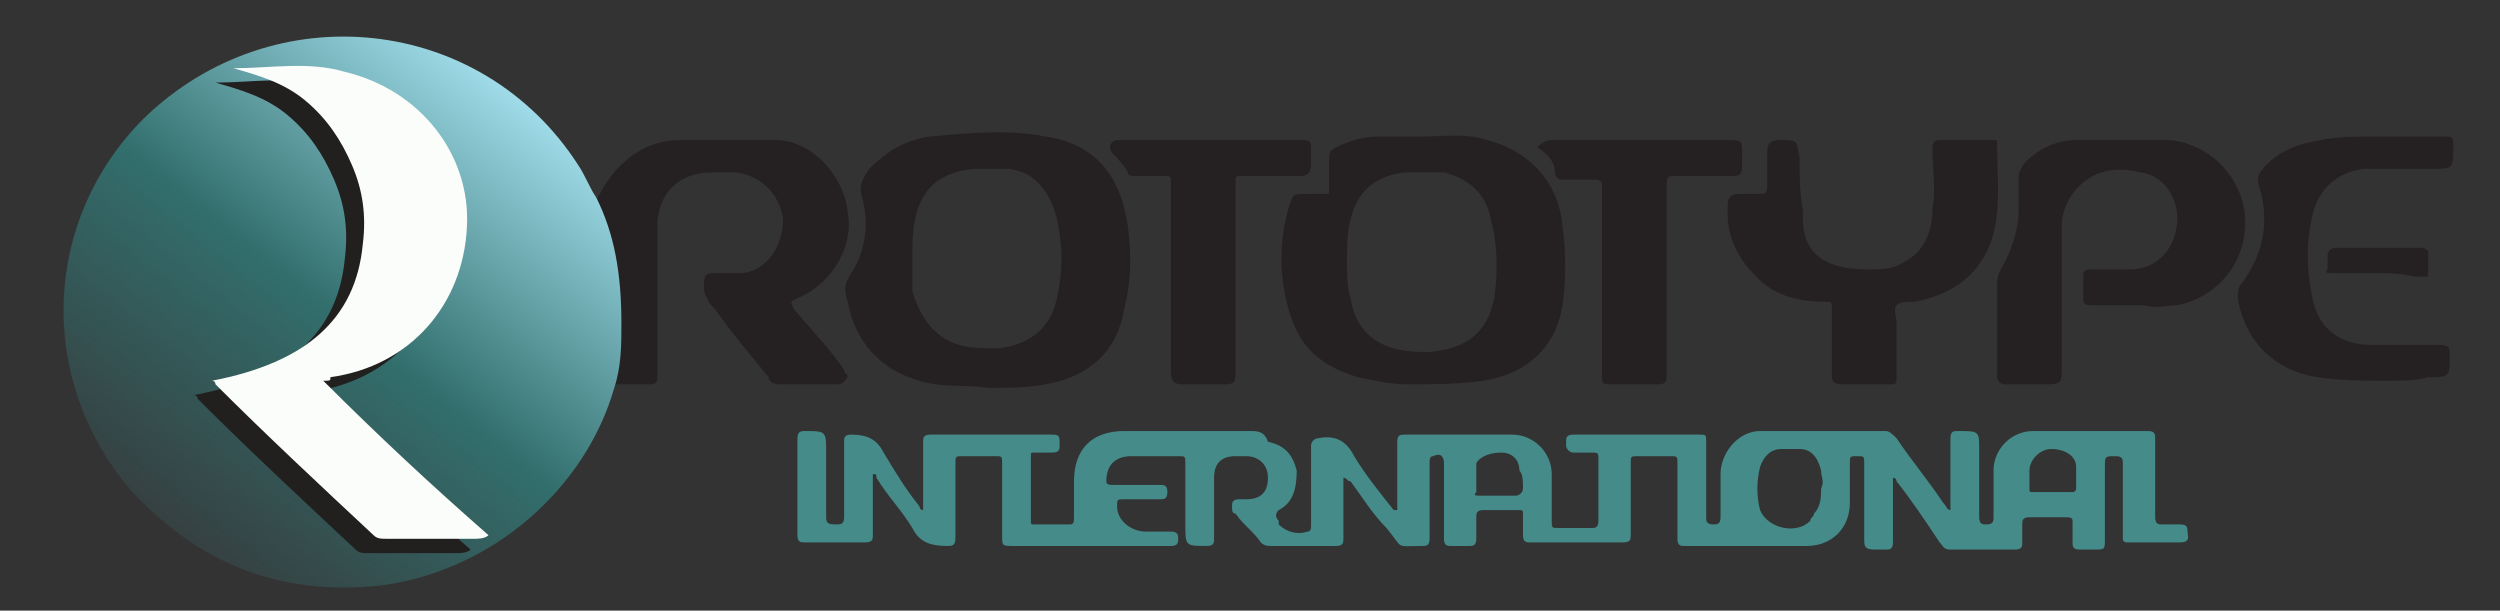
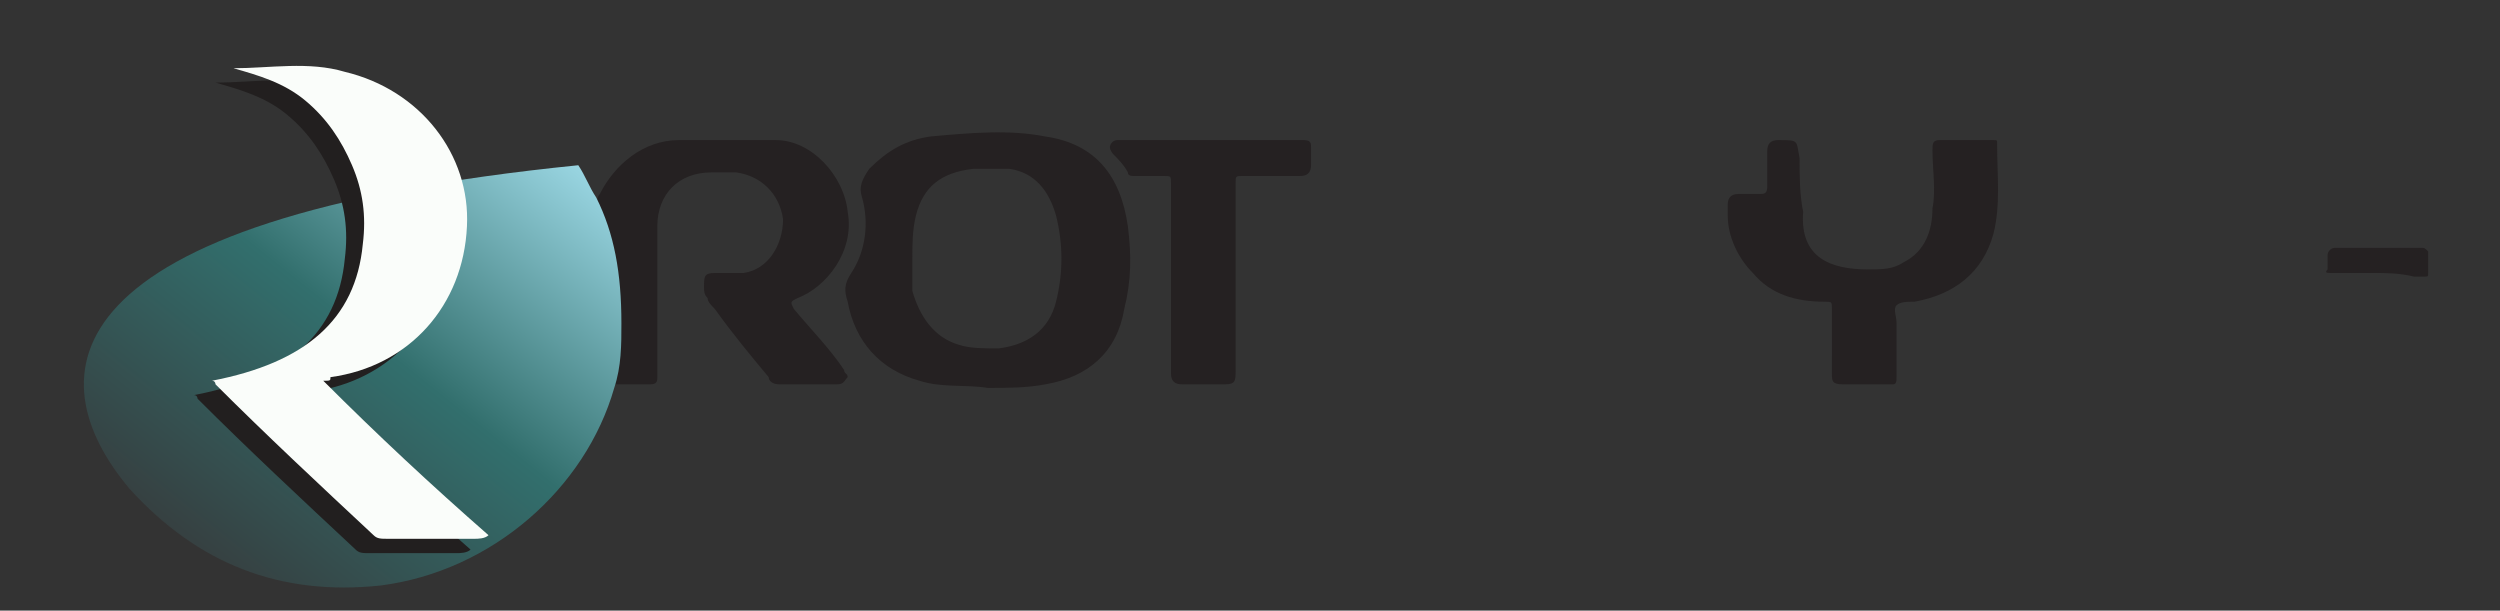
<svg xmlns="http://www.w3.org/2000/svg" version="1.0" id="Layer_1" x="0px" y="0px" viewBox="0 0 69.6 17" enable-background="new 0 0 69.6 17" xml:space="preserve">
  <rect x="0" y="0" width="69.6" height="17" fill="#333333" stroke="none" />
  <g>
-     <path fill="#458B8A" d="M60.9,14.8c0-0.1,0-0.2-0.2-0.2c-0.2,0-0.3,0-0.5,0c-0.1,0-0.2,0-0.2-0.2c0-0.7,0-1.5,0-2.2   c0-0.1,0-0.2-0.2-0.2c-1.1,0-2.2,0-3.2,0c-0.6,0-1.1,0.5-1.1,1.1v1.3c0,0.1,0,0.2-0.2,0.2c-0.1,0-0.2,0-0.2-0.2c0-0.6,0-1.3,0-1.9   c0-0.5,0-0.5-0.6-0.5c-0.1,0-0.2,0-0.2,0.2c0,0.6,0,1.2,0,1.8c0,0.1,0,0.1,0,0.2c-0.1,0-0.1-0.1-0.2-0.2c-0.4-0.6-0.9-1.2-1.3-1.8   c-0.1-0.1-0.2-0.2-0.3-0.2h-3.5c-0.6,0-1.1,0.6-1.1,1.2c0,0.4,0,0.8,0,1.2c0,0.2-0.1,0.2-0.2,0.2c-0.2,0-0.2-0.1-0.2-0.2   c0-0.7,0-1.4,0-2.1c0-0.2,0-0.2-0.2-0.2c-0.7,0-1.4,0-2,0c-0.5,0-1,0-1.5,0c-0.2,0-0.2,0.1-0.2,0.2v0.1c0,0.1,0.1,0.2,0.2,0.2   c0.2,0,0.4,0,0.5,0c0.2,0,0.2,0,0.2,0.2c0,0.5,0,1.1,0,1.7c0,0.2-0.1,0.2-0.2,0.2c-0.3,0-0.6,0-0.9,0c-0.2,0-0.2,0-0.2-0.2   c0-0.4,0-0.9,0-1.3c0-0.6-0.5-1.1-1.1-1.1c-1,0-2,0-3,0c-0.1,0-0.2,0-0.2,0.2v1.2c0,0.2,0,0.5,0,0.7c-0.1,0-0.1,0-0.1,0   c-0.4-0.5-0.8-1-1.1-1.5c-0.2-0.4-0.5-0.6-1-0.5c0,0,0,0,0,0c-0.1,0-0.2,0.1-0.2,0.2v2.2c0,0.1,0,0.2-0.1,0.2   c-0.3,0.1-0.6,0-0.8-0.2c0,0,0,0,0-0.1c-0.1-0.1-0.1-0.2,0-0.3c0.4-0.2,0.5-0.6,0.5-1.1c-0.1-0.4-0.3-0.7-0.8-0.8   C35.2,12,35,12,34.8,12c-1.2,0-2.4,0-3.5,0c-0.9,0-1.4,0.5-1.4,1.4v1c0,0.1,0,0.2-0.1,0.2c-0.3,0-0.7,0-1,0c-0.1,0-0.1,0-0.1-0.1   c0-0.6,0-1.2,0-1.8c0-0.1,0-0.1,0.1-0.1c0.2,0,0.4,0,0.5,0c0.2,0,0.2-0.1,0.2-0.2c0-0.3,0-0.3-0.3-0.3c0,0-0.1,0-0.1,0   c-1.1,0-2.1,0-3.2,0c-0.2,0-0.2,0.1-0.2,0.2c0,0.6,0,1.1,0,1.7c0,0.1,0,0.1,0,0.2c-0.1,0-0.1-0.1-0.1-0.1c-0.4-0.5-0.7-1-1-1.5   c-0.2-0.4-0.5-0.5-0.9-0.5c-0.2,0-0.2,0.1-0.2,0.2c0,0.7,0,1.4,0,2.1c0,0.2-0.1,0.2-0.2,0.2c-0.2,0-0.3,0-0.3-0.2   c0-0.6,0-1.2,0-1.8c0-0.6,0-0.6-0.6-0.6c-0.2,0-0.2,0.1-0.2,0.3c0,0.8,0,1.7,0,2.6c0,0.2,0.1,0.2,0.2,0.2c0.6,0,1.1,0,1.7,0   c0.2,0,0.2-0.1,0.2-0.2c0-0.5,0-1,0-1.6c0,0,0-0.1,0-0.1c0.1,0,0.1,0,0.1,0.1c0.3,0.5,0.7,0.9,1,1.4c0.2,0.4,0.5,0.5,1,0.5   c0.2,0,0.2-0.1,0.2-0.3c0-0.7,0-1.4,0-2c0-0.2,0-0.2,0.2-0.2c0.3,0,0.6,0,0.9,0c0.2,0,0.2,0,0.2,0.2c0,0.7,0,1.4,0,2   c0,0.3,0,0.3,0.3,0.3h4.4c0.2,0,0.2-0.1,0.2-0.2s0-0.2-0.2-0.2c-0.2,0-0.5,0-0.7,0c-0.4,0-0.8-0.3-0.8-0.7c0-0.2,0-0.2,0.2-0.2   c0.3,0,0.7,0,1,0c0.1,0,0.2,0,0.2-0.2c0-0.2-0.1-0.2-0.2-0.2H31c-0.1,0-0.2,0-0.2-0.1c0-0.4,0.2-0.7,0.7-0.7c0.4,0,0.8,0,1.3,0   c0.2,0,0.2,0,0.2,0.2c0,0.6,0,1.1,0,1.7s0,0.6,0.6,0.6c0.2,0,0.2-0.1,0.2-0.2c0-0.6,0-1.1,0-1.7c0-0.4,0.2-0.6,0.6-0.6h0.3   c0.3,0,0.6,0.2,0.6,0.6c0,0.4-0.2,0.6-0.6,0.6h-0.2c-0.2,0-0.2,0.1-0.2,0.2c0,0.1,0,0.2,0.1,0.2c0.2,0.3,0.5,0.5,0.7,0.8   c0.1,0.1,0.2,0.1,0.3,0.1c0.6,0,1.2,0,1.8,0c0.2,0,0.2-0.1,0.2-0.2c0-0.5,0-1,0-1.4c0-0.1,0-0.2,0-0.3c0.1,0,0.1,0.1,0.2,0.1   c0.3,0.4,0.6,0.9,1,1.3c0.5,0.6,0.2,0.5,1,0.5h0c0.1,0,0.2,0,0.2-0.2c0-0.3,0-0.6,0-0.9c0-0.4,0-0.8,0-1.2c0-0.1,0-0.2,0.1-0.2   c0.2-0.1,0.3,0,0.3,0.2c0,0.7,0,1.4,0,2.1c0,0.2,0.1,0.2,0.2,0.2c0.2,0,0.4,0,0.5,0c0.1,0,0.2,0,0.2-0.2c0-0.2,0-0.4,0-0.6   c0-0.1,0-0.2,0.2-0.2c0.3,0,0.7,0,1,0c0.1,0,0.1,0,0.1,0.2c0,0.2,0,0.3,0,0.5c0,0.2,0.1,0.2,0.2,0.2c0.9,0,1.7,0,2.6,0   c0.2,0,0.2-0.1,0.2-0.2c0-0.7,0-1.4,0-2c0-0.2,0-0.2,0.2-0.2c0.3,0,0.6,0,0.9,0c0.2,0,0.2,0,0.2,0.2c0,0.7,0,1.4,0,2.1   c0,0.2,0.1,0.2,0.2,0.2c1.1,0,2.3,0,3.4,0c0.7,0,1.2-0.5,1.2-1.2c0-0.4,0-0.8,0-1.1c0-0.2,0-0.2,0.2-0.2c0.2,0,0.2,0,0.2,0.2   c0,0.7,0,1.4,0,2.1c0,0.2,0,0.3,0.3,0.3c0.1,0,0.2,0,0.3,0c0.1,0,0.2,0,0.2-0.2v-1.6c0-0.1,0-0.1,0-0.2c0.1,0,0.1,0.1,0.1,0.1   c0.4,0.5,0.8,1.1,1.2,1.7c0.1,0.1,0.1,0.2,0.3,0.2c0.6,0,1.2,0,1.8,0c0.2,0,0.2-0.1,0.2-0.2v-0.5c0-0.1,0-0.2,0.2-0.2   c0.4,0,0.7,0,1,0c0.1,0,0.2,0,0.2,0.1c0,0.2,0,0.4,0,0.6c0,0.1,0,0.2,0.2,0.2c0.1,0,0.3,0,0.4,0c0.3,0,0.3,0,0.3-0.3v-2   c0-0.3,0-0.3,0.3-0.3c0.2,0,0.2,0.1,0.2,0.2c0,0.6,0,1.2,0,1.7V15c0,0.1,0.1,0.1,0.1,0.1h1.5C61,15.1,60.9,14.9,60.9,14.8z    M42.4,13.6c0,0.1-0.1,0.2-0.2,0.2h-1c-0.1,0-0.2,0-0.1-0.1c0-0.2,0-0.5,0-0.7c0,0,0-0.1,0-0.1c0.1-0.2,0.4-0.3,0.7-0.3   c0.3,0,0.5,0.2,0.5,0.5C42.4,13.2,42.4,13.4,42.4,13.6z M50.5,14.3c0,0.1-0.1,0.1-0.1,0.2c-0.4,0.4-1.2,0.2-1.4-0.3   c-0.1-0.4-0.1-0.8,0-1.2c0.1-0.3,0.3-0.5,0.6-0.5c0.2,0,0.3,0,0.5,0c0.3,0,0.5,0.2,0.6,0.6c0,0.2,0.1,0.3,0,0.5   C50.7,13.8,50.7,14.1,50.5,14.3z M57.8,13.6c0,0.1-0.1,0.1-0.1,0.1h-1.1c-0.1,0-0.1,0-0.1-0.1c0-0.2,0-0.3,0-0.5   c0-0.3,0.3-0.6,0.6-0.6c0.4,0,0.7,0.2,0.7,0.5C57.8,13.2,57.8,13.4,57.8,13.6z" />
-     <path fill="#252122" d="M43.5,6.3c-0.1-1.2-0.9-2.1-2.1-2.4c-0.6-0.2-1.2-0.1-1.8-0.1c-0.4,0-0.8,0-1.2,0c-0.4,0-0.8,0.1-1.2,0.3   c-0.2,0.1-0.2,0.2-0.2,0.4c0,0.2,0,0.5,0,0.8c0,0.1,0,0.1-0.1,0.1c-0.2,0-0.4,0-0.5,0c-0.4,0-0.4,0-0.5,0.3c-0.3,1-0.3,2,0,3   c0.3,1,0.9,1.5,1.9,1.8c0.5,0.1,0.9,0.2,1.4,0.2c0.7,0,1.4,0,2.1-0.1c1.2-0.2,2-0.9,2.2-2.1C43.6,7.8,43.6,7,43.5,6.3z M41.6,8.3   c-0.2,1-0.8,1.4-1.8,1.5c-0.3,0-0.6,0-1-0.1c-0.7-0.2-1.1-0.7-1.2-1.4c-0.1-0.3-0.1-0.7-0.1-1c0-0.4,0-0.8,0.1-1.2   c0.2-0.8,0.7-1.2,1.5-1.3c0.4,0,0.7,0,1.1,0C41,5,41.4,5.5,41.5,6.1C41.7,6.8,41.7,7.6,41.6,8.3z" />
    <path fill="#252122" d="M31.4,6.3c-0.2-1.4-0.9-2.3-2.3-2.5c-1-0.2-2.1-0.1-3.2,0c-0.7,0.1-1.2,0.4-1.7,0.9C24,5,23.9,5.2,24,5.5   c0.2,0.7,0.1,1.5-0.3,2.1c-0.2,0.3-0.2,0.5-0.1,0.8c0.2,1.1,0.9,1.9,2,2.2c0.6,0.2,1.3,0.1,1.9,0.2c0.5,0,1.1,0,1.6-0.1   c1.2-0.2,2-0.9,2.2-2.1C31.5,7.8,31.5,7.1,31.4,6.3z M29.4,8.4c-0.2,0.8-0.8,1.2-1.6,1.3c-0.4,0-0.8,0-1.1-0.1   c-0.7-0.2-1.1-0.8-1.3-1.5c0-0.3,0-0.6,0-0.9c0-0.4,0-0.8,0.1-1.2c0.2-0.8,0.7-1.2,1.6-1.3c0.3,0,0.7,0,1,0   c0.7,0.1,1.1,0.6,1.3,1.3C29.6,6.8,29.6,7.6,29.4,8.4z" />
    <path fill="#252122" d="M16.9,10.7c0.1-0.3,0.1-0.7,0.2-1c0.1-0.5,0.1-1,0.1-1.4c-0.1-0.8-0.2-1.6-0.5-2.4c-0.1-0.2-0.1-0.4,0-0.5   c0.4-0.8,1.2-1.5,2.2-1.5c0.9,0,1.8,0,2.7,0c1,0,1.9,1,2,2C23.8,7,23,8,22.2,8.3C22,8.4,22,8.4,22.1,8.6c0.5,0.6,1,1.1,1.4,1.7   c0,0.1,0.1,0.1,0.1,0.2c-0.1,0.1-0.1,0.2-0.3,0.2c-0.5,0-1.1,0-1.6,0c-0.2,0-0.3-0.1-0.3-0.2c-0.5-0.6-1-1.2-1.5-1.9   c-0.1-0.1-0.2-0.2-0.2-0.3c-0.1-0.1-0.1-0.2-0.1-0.3c0-0.3,0-0.4,0.3-0.4c0.3,0,0.5,0,0.8,0c0.7-0.1,1.1-0.8,1.1-1.5   c-0.1-0.7-0.6-1.2-1.3-1.3c-0.2,0-0.5,0-0.7,0c-0.9,0-1.5,0.6-1.5,1.5c0,0.9,0,1.8,0,2.6c0,0.5,0,1.1,0,1.6c0,0.1,0,0.2-0.2,0.2   C17.7,10.7,17.3,10.7,16.9,10.7z" />
-     <path fill="#252122" d="M57.4,8.3c0,0.7,0,1.3,0,2c0,0.3,0,0.4-0.4,0.4c-0.4,0-0.8,0-1.2,0c-0.1,0-0.2-0.1-0.2-0.2   c0-0.1,0-0.3,0-0.4c0-0.7,0-1.4,0-2.1c0-0.2,0-0.3,0.1-0.5c0.3-0.5,0.5-1.1,0.5-1.7c0-0.3,0-0.6,0-0.9c0-0.1,0.1-0.3,0.2-0.4   c0.4-0.4,0.9-0.6,1.4-0.6c0.9,0,1.7,0,2.6,0c1.1,0.1,2,1,2.1,2.1c0.1,1.3-0.8,2.3-1.9,2.5c-0.3,0-0.6,0.1-0.9,0c-0.5,0-1,0-1.5,0   c-0.2,0-0.2-0.1-0.2-0.2c0-0.2,0-0.4,0-0.6c0-0.1,0-0.2,0.2-0.2c0.4,0,0.7,0,1.1,0c0.7,0,1.2-0.5,1.3-1.2c0.1-0.7-0.3-1.4-1-1.5   c-0.4-0.1-0.8-0.1-1.1,0c-0.6,0.2-1.1,0.8-1.1,1.5C57.4,7,57.4,7.6,57.4,8.3z" />
    <path fill="#252122" d="M51,9.4c0-0.3,0-0.5,0-0.8c0-0.2,0-0.2-0.2-0.2c-0.8,0-1.5-0.2-2-0.8c-0.4-0.4-0.7-1-0.7-1.6   c0-0.1,0-0.2,0-0.3c0-0.2,0.1-0.3,0.3-0.3c0.2,0,0.4,0,0.6,0c0.1,0,0.2,0,0.2-0.2c0-0.3,0-0.7,0-1c0-0.2,0.1-0.3,0.3-0.3   c0.6,0,0.5,0,0.6,0.5c0,0.5,0,1,0.1,1.5C50.1,7.2,51,7.5,52,7.5c0.4,0,0.7,0,1-0.2c0.6-0.3,0.8-0.9,0.8-1.5c0.1-0.5,0-1.1,0-1.6   c0-0.2,0-0.3,0.2-0.3c0.5,0,1,0,1.5,0c0.1,0,0.1,0,0.1,0.1c0,0.9,0.1,1.7-0.1,2.5c-0.3,1.1-1.1,1.7-2.2,1.9c-0.2,0-0.4,0-0.5,0.1   c-0.1,0.1,0,0.3,0,0.5c0,0.5,0,1,0,1.5c0,0.1,0,0.2-0.1,0.2c-0.1,0-0.1,0-0.2,0c-0.4,0-0.8,0-1.2,0c-0.3,0-0.3-0.1-0.3-0.3   C51,10,51,9.7,51,9.4z" />
-     <path fill="#252122" d="M66.4,10.6c-0.6,0-1.2,0-1.9-0.1c-1.2-0.2-2-1-2.2-2.2c0-0.1,0-0.3,0.1-0.4c0.6-0.8,0.8-1.7,0.5-2.7   c-0.1-0.2,0-0.4,0.1-0.5c0.4-0.5,1-0.7,1.6-0.8c0.5-0.1,1-0.1,1.5-0.1c0.6,0,1.3,0,1.9,0c0.3,0,0.3,0,0.3,0.3c0,0,0,0,0,0   c0,0.6,0,0.6-0.6,0.6c-0.6,0-1.2,0-1.9,0c-0.7,0.1-1.2,0.5-1.4,1.2c-0.2,0.8-0.2,1.6,0,2.5c0.2,0.8,0.8,1.2,1.6,1.2   c0.6,0,1.3,0,1.9,0c0.3,0,0.3,0.1,0.3,0.3c0,0.6,0,0.6-0.6,0.6C67.3,10.6,66.9,10.6,66.4,10.6z" />
    <path fill="#252122" d="M34.4,7.7c0,0.9,0,1.7,0,2.6c0,0.3,0,0.4-0.3,0.4c-0.4,0-0.8,0-1.2,0c-0.2,0-0.3-0.1-0.3-0.3   c0-0.1,0-0.1,0-0.2c0-1.7,0-3.4,0-5.1c0-0.2,0-0.2-0.2-0.2c-0.3,0-0.5,0-0.8,0c-0.1,0-0.2,0-0.2-0.1c-0.1-0.2-0.3-0.4-0.4-0.5   c0,0-0.1-0.1-0.1-0.2c0-0.1,0.1-0.2,0.2-0.2c0.1,0,0.1,0,0.2,0c1.6,0,3.3,0,4.9,0c0,0,0.1,0,0.1,0c0.2,0,0.2,0.1,0.2,0.2   c0,0.2,0,0.3,0,0.5c0,0.2-0.1,0.3-0.3,0.3c-0.5,0-1.1,0-1.6,0c-0.2,0-0.2,0-0.2,0.2C34.4,5.9,34.4,6.8,34.4,7.7z" />
-     <path fill="#252122" d="M42.8,4.1c0.2-0.2,0.3-0.2,0.5-0.2c1.6,0,3.2,0,4.8,0c0.4,0,0.4,0,0.4,0.4c0,0.1,0,0.2,0,0.3   c0,0.3-0.1,0.3-0.3,0.3c-0.5,0-1,0-1.6,0c-0.1,0-0.2,0-0.2,0.2c0,1.7,0,3.5,0,5.2c0,0.4,0,0.4-0.4,0.4c-0.4,0-0.7,0-1.1,0   c-0.3,0-0.3,0-0.3-0.3c0-1.1,0-2.2,0-3.3c0-0.6,0-1.3,0-1.9c0-0.1,0-0.2-0.2-0.2c-0.3,0-0.6,0-0.9,0c-0.1,0-0.1,0-0.2-0.1   C43.3,4.5,43.1,4.3,42.8,4.1z" />
    <path fill="#252122" d="M66.1,7.6c-0.4,0-0.8,0-1.2,0c-0.1,0-0.2,0-0.1-0.1c0-0.1,0-0.3,0-0.4c0-0.1,0.1-0.2,0.2-0.2   c0.8,0,1.6,0,2.4,0c0.1,0,0.1,0,0.2,0.1c0,0.2,0,0.4,0,0.6c0,0.1,0,0.1-0.1,0.1c-0.1,0-0.2,0-0.3,0C66.8,7.6,66.4,7.6,66.1,7.6z" />
    <g>
      <linearGradient id="SVGID_2_" gradientUnits="userSpaceOnUse" x1="14.287" y1="2.712" x2="4.611" y2="14.844">
        <stop offset="0" style="stop-color:#9EDAE7" />
        <stop offset="0.499" style="stop-color:#326F6D" />
        <stop offset="1" style="stop-color:#363F40" />
      </linearGradient>
-       <path fill="url(#SVGID_2_)" d="M16.6,5.5c-0.2-0.3-0.3-0.6-0.5-0.9C13.4,0.4,7.6-0.2,4,3.3C1.2,6.1,1,10.5,3.6,13.6    c1.9,2.1,4.2,3,7,2.7c3.1-0.4,5.7-2.7,6.5-5.5c0.2-0.6,0.2-1.2,0.2-1.8C17.3,7.6,17.1,6.5,16.6,5.5z" />
+       <path fill="url(#SVGID_2_)" d="M16.6,5.5c-0.2-0.3-0.3-0.6-0.5-0.9C1.2,6.1,1,10.5,3.6,13.6    c1.9,2.1,4.2,3,7,2.7c3.1-0.4,5.7-2.7,6.5-5.5c0.2-0.6,0.2-1.2,0.2-1.8C17.3,7.6,17.1,6.5,16.6,5.5z" />
      <path fill="#221F1F" d="M8.5,11c1.5,1.5,3,2.9,4.6,4.3c-0.1,0.1-0.3,0.1-0.4,0.1c-0.8,0-1.6,0-2.4,0c-0.2,0-0.3,0-0.4-0.1    c-1.5-1.4-3-2.8-4.4-4.2c0,0,0-0.1-0.1-0.1c2.6-0.5,4-1.7,4.2-3.8c0.1-0.8,0-1.5-0.3-2.2C9,4.3,8.6,3.7,8,3.2    C7.4,2.7,6.7,2.5,6,2.3c1,0,2.1-0.2,3.1,0.1c2.1,0.5,3.5,2.3,3.4,4.3c-0.1,2.2-1.6,3.9-3.8,4.2C8.7,10.9,8.7,11,8.5,11z" />
      <path fill="#FAFDFA" d="M9,10.6c1.5,1.5,3,2.9,4.6,4.3c-0.1,0.1-0.3,0.1-0.4,0.1c-0.8,0-1.6,0-2.4,0c-0.2,0-0.3,0-0.4-0.1    c-1.5-1.4-3-2.8-4.4-4.2c0,0,0-0.1-0.1-0.1c2.6-0.5,4-1.7,4.2-3.8c0.1-0.8,0-1.5-0.3-2.2C9.5,3.9,9.1,3.3,8.5,2.8    c-0.6-0.5-1.3-0.7-2-0.9c1,0,2.1-0.2,3.1,0.1c2.1,0.5,3.5,2.3,3.4,4.3c-0.1,2.2-1.6,3.9-3.8,4.2C9.2,10.6,9.2,10.6,9,10.6z" />
    </g>
  </g>
</svg>